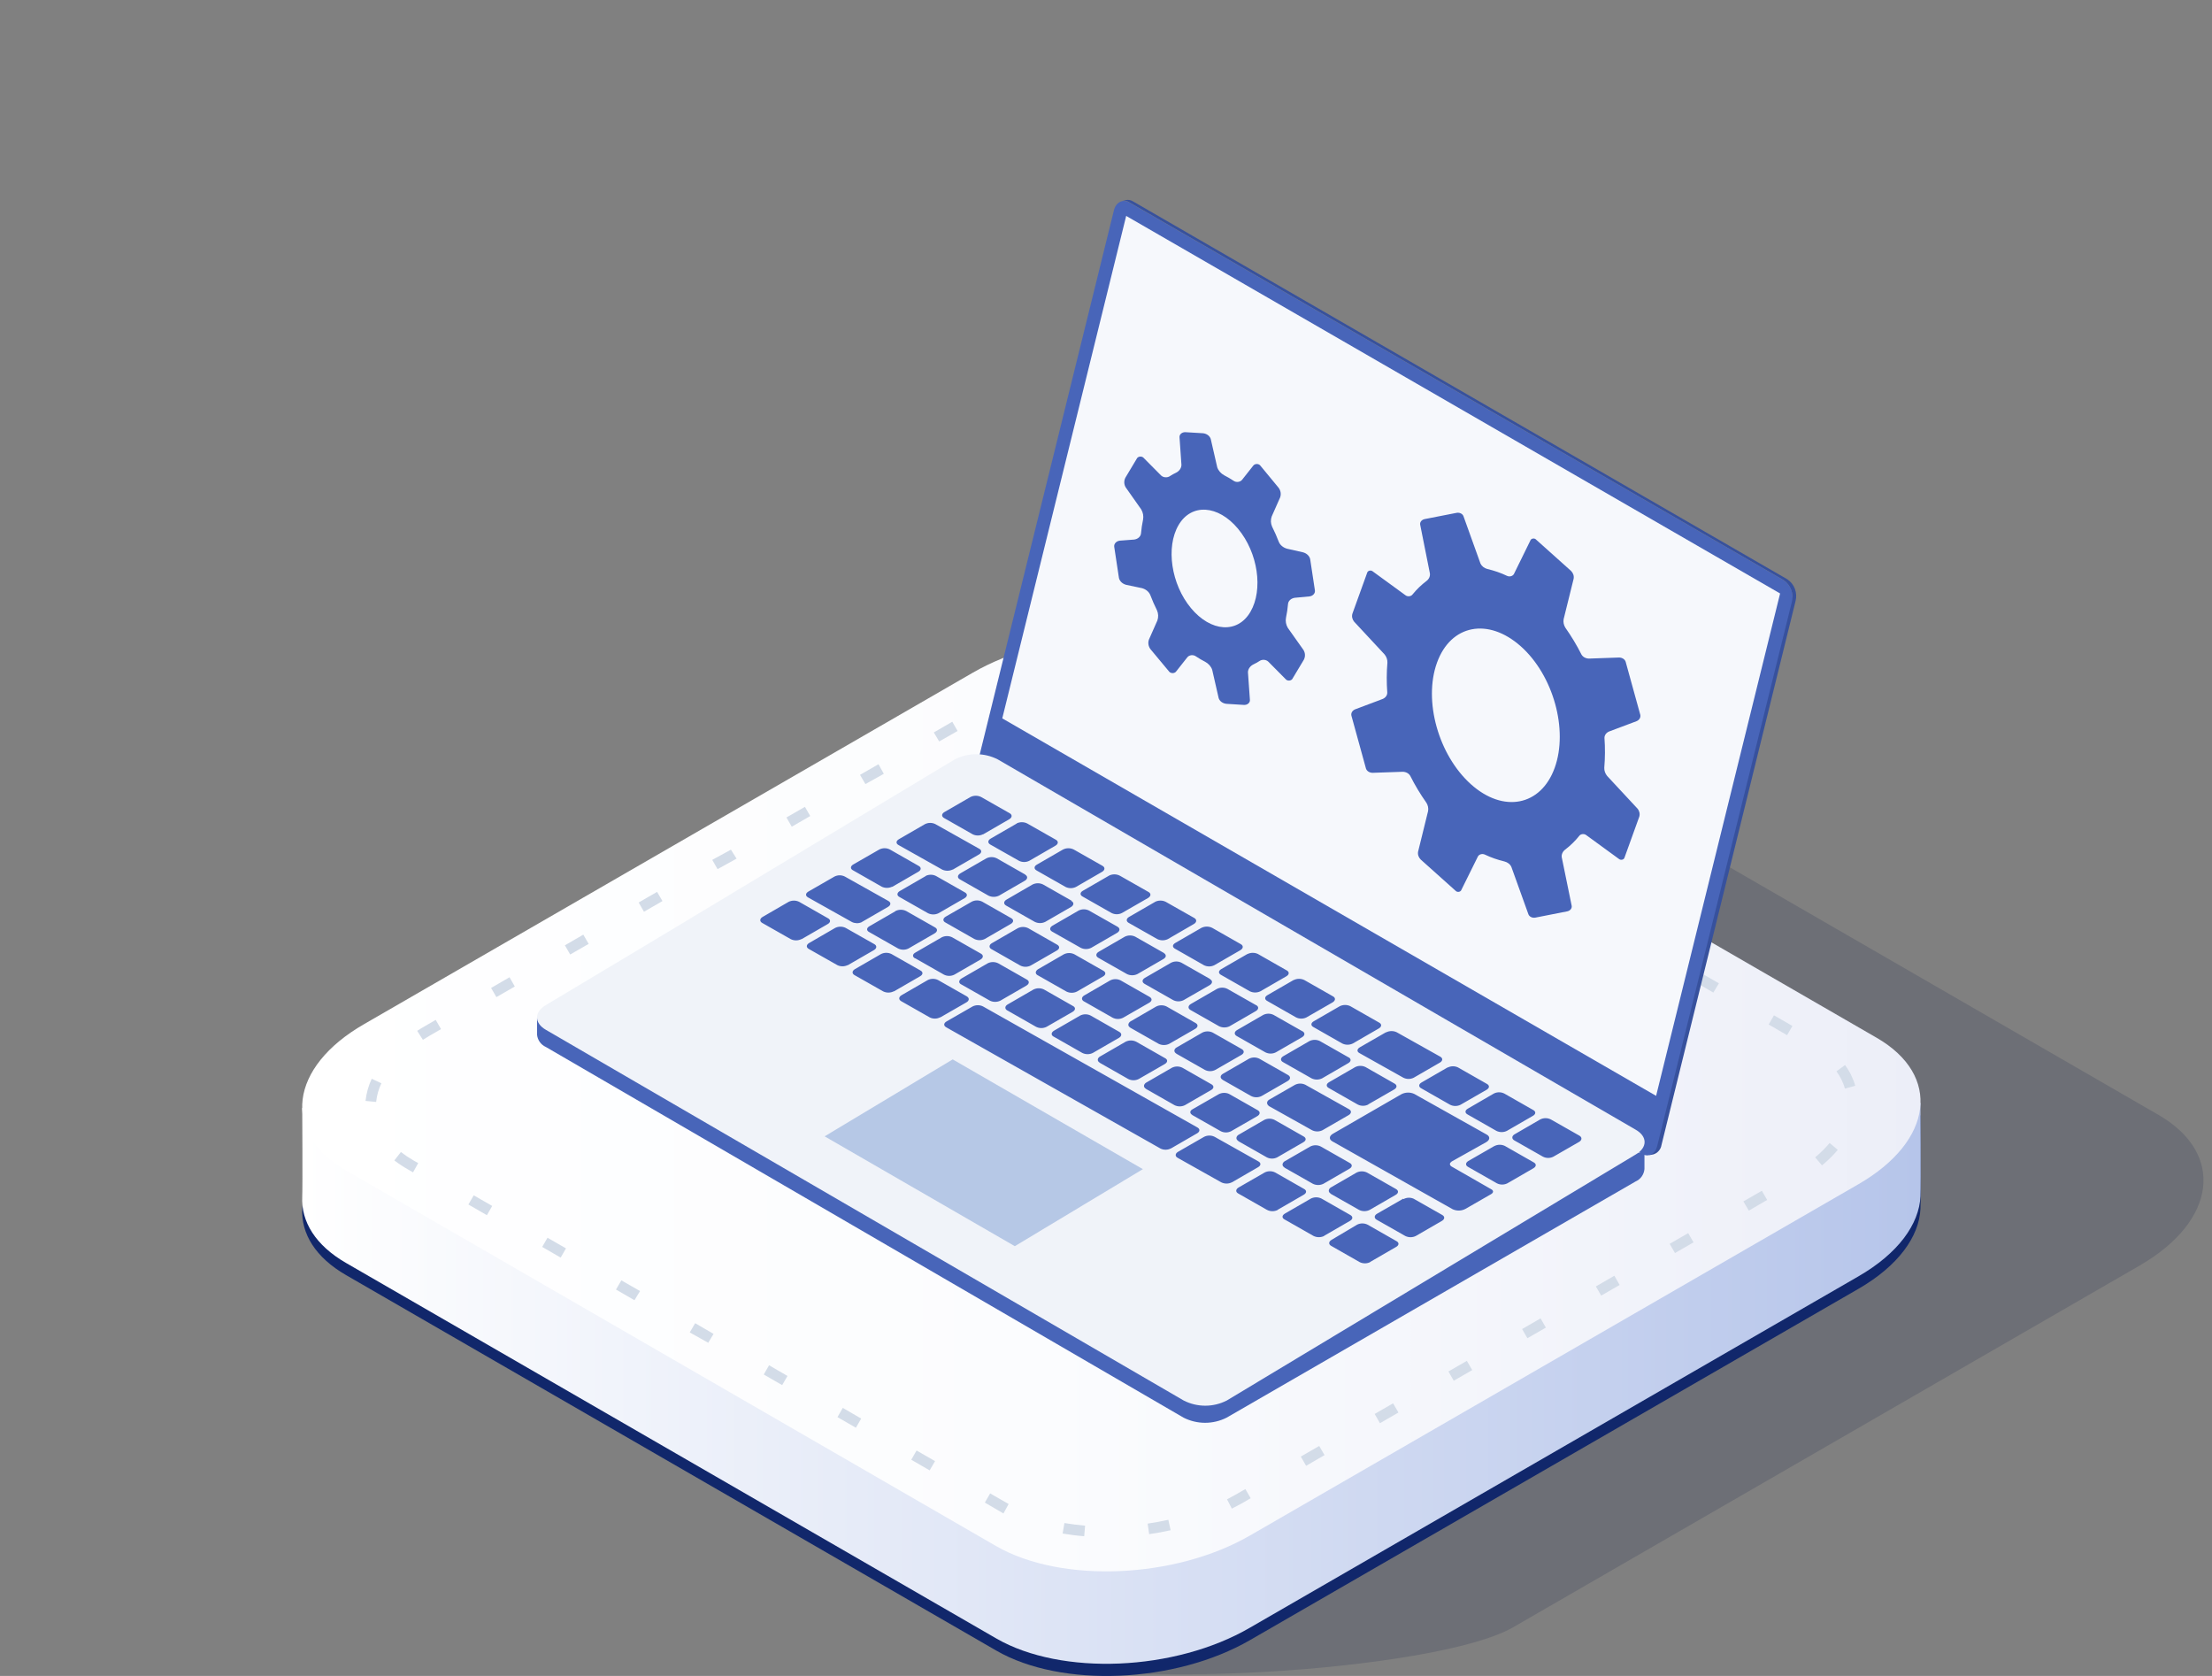
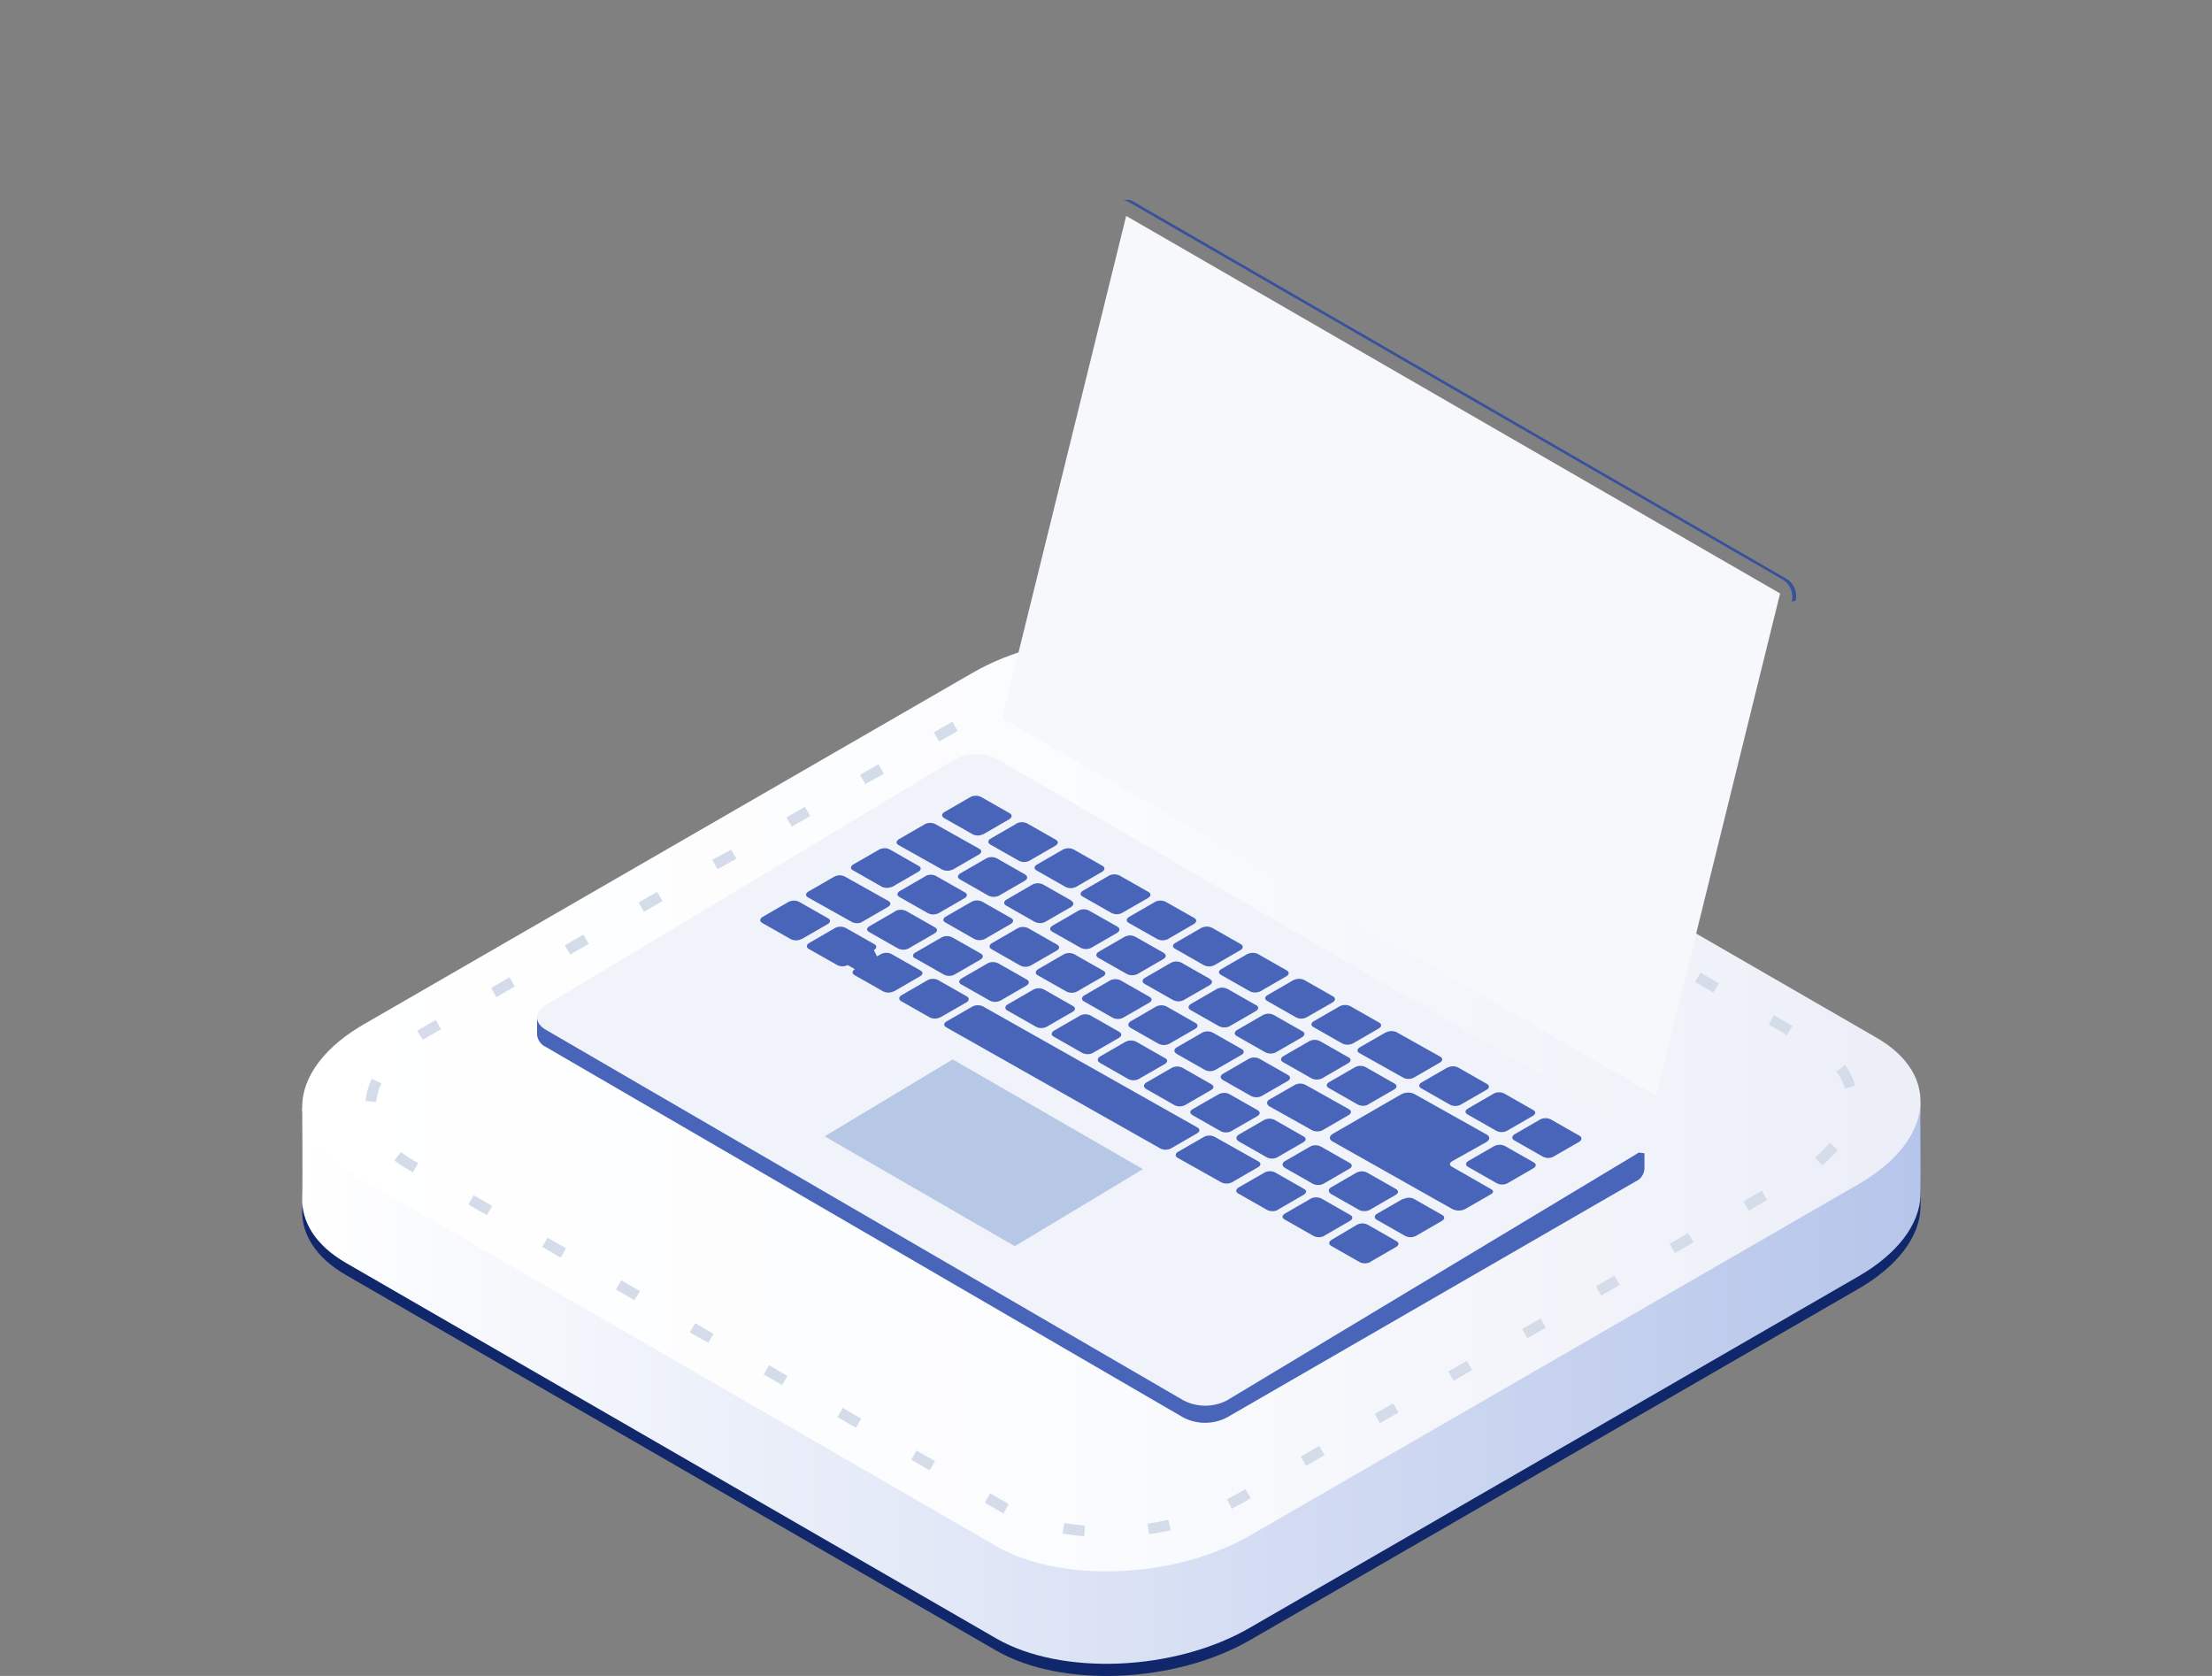
<svg xmlns="http://www.w3.org/2000/svg" width="198" height="150" viewBox="0 0 198 150" fill="none">
  <rect x="0" y="0" width="198" height="150" fill="#808080" stroke="none" />
-   <path d="M91.623 148.038L52.118 112.009C46.124 108.546 46.877 102.503 53.797 98.509L109.869 66.134C116.794 62.141 127.263 61.708 133.256 65.165L193.192 99.775C199.186 103.231 198.433 109.274 191.513 113.274L135.442 145.643C128.522 149.643 97.616 151.495 91.623 148.038Z" fill="#000F3D" fill-opacity="0.15" />
  <path d="M89.186 147.735L30.979 114.125C28.238 112.545 26.948 110.422 27.053 108.181C27.096 107.249 28.009 100.959 28.009 100.959C28.009 100.959 30.374 102.305 32.608 101.015L87.062 69.578C93.784 65.695 103.951 65.257 109.771 68.633L167.979 102.243C169.349 103.033 171.904 99.805 171.904 99.805C171.904 99.805 171.954 107.07 171.904 108.181C171.787 110.687 169.911 113.298 166.349 115.354L111.895 146.79C105.173 150.673 95.007 151.093 89.186 147.735Z" fill="#11276B" />
  <path d="M89.186 146.649L30.979 113.039C28.238 111.459 26.948 109.336 27.053 107.101C27.096 106.169 27.053 99.157 27.053 99.157C27.053 99.157 30.38 101.219 32.608 99.929L87.062 68.492C93.784 64.609 103.951 64.171 109.771 67.547L167.979 101.157C169.349 101.947 171.904 98.688 171.904 98.688C171.904 98.688 171.954 105.953 171.904 107.07C171.787 109.57 169.911 112.181 166.349 114.237L111.895 145.674C105.173 149.587 95.007 150.007 89.186 146.649Z" fill="url(#paint0_linear_8404_1128)" />
  <path d="M89.186 138.39L30.979 104.762C25.158 101.404 25.887 95.503 32.609 91.651L87.063 60.215C93.785 56.332 103.951 55.894 109.772 59.27L167.979 92.88C173.8 96.238 173.072 102.108 166.35 105.99L111.895 137.427C105.173 141.31 95.007 141.729 89.186 138.39Z" fill="url(#paint1_linear_8404_1128)" />
  <path d="M97.049 137.495C96.389 137.446 95.741 137.359 95.117 137.254L95.278 136.316C95.895 136.415 96.512 136.495 97.129 136.551L97.049 137.495ZM102.864 137.31L102.728 136.365C103.345 136.273 103.963 136.162 104.58 136.026L104.783 136.958C104.154 137.1 103.512 137.217 102.864 137.31ZM89.821 135.458L88.155 134.483L88.63 133.662L90.284 134.612L89.821 135.458ZM110.271 135.038L109.833 134.193L110.604 133.773L111.475 133.273L111.95 134.094L111.086 134.594C110.82 134.73 110.542 134.878 110.271 135.02V135.038ZM83.216 131.6L81.569 130.65L82.044 129.822L83.698 130.773L83.216 131.6ZM116.913 131.193L116.437 130.366L118.085 129.415L118.561 130.236L116.913 131.193ZM76.612 127.785L74.964 126.835L75.439 126.008L77.087 126.965L76.612 127.785ZM123.523 127.378L123.048 126.551L124.696 125.6L125.178 126.421L123.523 127.378ZM70.013 123.971L68.365 123.02L68.841 122.193L70.489 123.15L70.013 123.971ZM130.128 123.576L129.653 122.749L131.301 121.798L131.782 122.625L130.128 123.576ZM63.396 120.181L61.742 119.255L62.224 118.428L63.872 119.385L63.396 120.181ZM136.72 119.773L136.245 118.953L137.899 117.996L138.375 118.823L136.72 119.773ZM56.792 116.372L55.138 115.416L55.619 114.595L57.292 115.551L56.792 116.372ZM143.325 115.959L142.85 115.138L144.504 114.181L144.979 115.008L143.325 115.959ZM50.187 112.558L48.533 111.601L49.008 110.78L50.662 111.731L50.187 112.558ZM149.93 112.15L149.454 111.323L151.115 110.366L151.59 111.194L149.93 112.15ZM43.583 108.762L41.928 107.805L42.404 106.984L44.058 107.934L43.583 108.762ZM156.54 108.354L156.053 107.527L157.707 106.577L158.182 107.397L156.54 108.354ZM36.972 104.928L36.533 104.675C36.104 104.432 35.692 104.16 35.299 103.861L35.885 103.108C36.237 103.378 36.606 103.626 36.99 103.848L37.435 104.101L36.972 104.928ZM163.096 104.311L162.478 103.583C162.948 103.194 163.382 102.765 163.775 102.299L164.503 102.916C164.077 103.419 163.606 103.882 163.096 104.299V104.311ZM33.669 98.626L32.719 98.534C32.793 97.847 32.981 97.177 33.274 96.552L34.138 96.954C33.889 97.481 33.73 98.046 33.669 98.626ZM165.145 97.435C164.986 96.877 164.729 96.353 164.386 95.886L165.151 95.324C165.566 95.88 165.876 96.508 166.065 97.176L165.145 97.435ZM37.854 93.065L37.342 92.262C37.558 92.12 37.786 91.985 38.021 91.849L39.002 91.281L39.478 92.108L38.502 92.67C38.28 92.799 38.064 92.929 37.854 93.065ZM159.966 92.651L158.318 91.695L158.793 90.874L160.442 91.824L159.966 92.651ZM44.434 89.244L43.959 88.423L45.607 87.466L46.082 88.293L44.434 89.244ZM153.362 88.837L151.732 87.886L152.213 87.059L153.862 88.009L153.362 88.837ZM51.039 85.429L50.564 84.608L52.212 83.652L52.693 84.479L51.039 85.429ZM146.757 85.022L145.103 84.071L145.578 83.244L147.232 84.195L146.757 85.022ZM57.644 81.602L57.168 80.775L58.816 79.825L59.298 80.646L57.644 81.602ZM140.152 81.189L138.498 80.238L138.973 79.411L140.621 80.368L140.152 81.189ZM64.23 77.788L63.754 76.961L65.427 76.047L65.933 76.849L64.23 77.788ZM133.529 77.374L131.875 76.424L132.35 75.596L134.004 76.553L133.529 77.374ZM70.871 73.992L70.396 73.164L72.05 72.214L72.526 73.035L70.871 73.992ZM126.955 73.584L125.307 72.627L125.783 71.8L127.437 72.757L126.955 73.584ZM77.464 70.177L76.982 69.35L78.636 68.399L79.112 69.257L77.464 70.177ZM120.332 69.769L118.684 68.813L119.159 67.992L120.807 68.942L120.332 69.769ZM84.068 66.362L83.587 65.554L85.241 64.597L85.716 65.424L84.068 66.362ZM113.728 65.955L112.079 64.998L112.555 64.177L114.203 65.128L113.728 65.955ZM90.698 62.751L90.34 61.85C90.926 61.609 91.543 61.393 92.191 61.196L92.475 62.103C91.858 62.313 91.241 62.523 90.698 62.751ZM107.123 62.282C106.551 62.052 105.966 61.858 105.37 61.702L105.617 60.782C106.246 60.951 106.864 61.157 107.469 61.4L107.123 62.282ZM97.963 61.091L97.889 60.14C98.543 60.091 99.197 60.066 99.833 60.06V61.017C99.222 61.017 98.592 61.041 97.963 61.091Z" fill="#D3DCE8" />
-   <path d="M159.93 52.972L160.724 53.795L148.722 102.483C148.692 102.678 148.607 102.859 148.478 103.008C148.349 103.156 148.181 103.265 147.993 103.321L147.65 103.387L159.93 52.972Z" fill="#37519D" />
  <path d="M100.797 17.903C101.008 17.864 101.226 17.906 101.409 18.02L160.001 51.856C160.302 52.064 160.533 52.359 160.663 52.701C160.793 53.043 160.816 53.417 160.729 53.773L160.387 53.838C160.473 53.483 160.449 53.109 160.319 52.767C160.189 52.425 159.959 52.13 159.658 51.922L101.052 18.086C100.869 17.973 100.65 17.934 100.439 17.976L100.797 17.903Z" fill="#37519D" />
-   <path d="M87.696 67.525L99.706 18.836C99.881 18.108 100.493 17.787 101.062 18.108L159.668 51.936C159.97 52.144 160.201 52.439 160.331 52.781C160.461 53.124 160.484 53.497 160.397 53.853L148.343 102.556C148.168 103.284 147.556 103.605 146.988 103.284L88.41 69.427C88.115 69.217 87.889 68.924 87.762 68.585C87.635 68.246 87.612 67.877 87.696 67.525Z" fill="#4865B9" />
  <path d="M89.715 64.296L100.806 19.325L159.34 53.117L148.241 98.081L89.715 64.296Z" fill="#F6F8FC" />
  <path d="M147.198 103.219V104.626C147.179 104.868 147.094 105.101 146.953 105.298C146.812 105.496 146.619 105.652 146.396 105.748L109.798 126.882C109.201 127.185 108.54 127.343 107.87 127.343C107.2 127.343 106.54 127.185 105.943 126.882L48.867 93.709C48.647 93.612 48.458 93.458 48.318 93.263C48.178 93.069 48.094 92.84 48.072 92.601V91.105L147.198 103.219Z" fill="#4865B9" />
  <path d="M48.876 89.948C47.812 90.56 47.797 91.566 48.876 92.178L105.959 125.351C106.555 125.654 107.214 125.812 107.883 125.812C108.552 125.812 109.211 125.654 109.807 125.351L146.405 103.335C147.476 102.716 147.484 101.717 146.405 101.105L89.314 67.969C88.718 67.663 88.057 67.504 87.387 67.504C86.717 67.504 86.056 67.663 85.459 67.969L58.371 84.263L48.876 89.948Z" fill="#F0F3F9" />
  <path d="M85.278 94.817L102.301 104.641L90.838 111.535L73.814 101.704L85.278 94.817Z" fill="#B6C8E6" />
-   <path d="M138.813 100.188L141.378 101.645C141.626 101.791 141.611 102.024 141.378 102.184L139.046 103.525C138.902 103.599 138.742 103.637 138.58 103.637C138.418 103.637 138.258 103.599 138.113 103.525L135.548 102.068C135.308 101.929 135.315 101.689 135.548 101.536L137.873 100.188C138.019 100.116 138.18 100.078 138.343 100.078C138.506 100.078 138.667 100.116 138.813 100.188ZM133.712 97.877L131.387 99.226C131.117 99.379 131.103 99.619 131.387 99.758L133.945 101.215C134.091 101.287 134.252 101.324 134.415 101.324C134.578 101.324 134.739 101.287 134.885 101.215L137.217 99.867C137.487 99.714 137.501 99.473 137.217 99.335L134.659 97.877C134.522 97.807 134.371 97.768 134.218 97.763C134.064 97.758 133.911 97.787 133.77 97.848L133.712 97.877ZM129.572 95.538L127.24 96.886C126.978 97.039 126.956 97.28 127.24 97.418L129.798 98.876C129.944 98.949 130.105 98.988 130.268 98.988C130.432 98.988 130.593 98.949 130.738 98.876L133.07 97.535C133.34 97.375 133.355 97.141 133.07 96.996L130.512 95.538C130.37 95.469 130.215 95.433 130.057 95.433C129.899 95.433 129.743 95.469 129.601 95.538H129.572ZM133.763 102.571L131.431 103.912C131.168 104.072 131.154 104.312 131.431 104.451L133.989 105.908C134.134 105.982 134.295 106.02 134.459 106.02C134.622 106.02 134.783 105.982 134.929 105.908L137.261 104.56C137.523 104.407 137.552 104.167 137.261 104.021L134.703 102.563C134.557 102.493 134.397 102.457 134.235 102.458C134.074 102.46 133.914 102.498 133.77 102.571H133.763ZM129.907 103.977L133.041 102.221C133.376 102.024 133.398 101.725 133.085 101.55L126.592 97.907C126.408 97.823 126.207 97.783 126.004 97.789C125.802 97.795 125.604 97.848 125.426 97.943L119.304 101.477C118.969 101.674 118.947 101.973 119.253 102.148L130.024 108.226C130.208 108.312 130.409 108.353 130.612 108.347C130.814 108.341 131.012 108.287 131.19 108.189L133.471 106.878C133.697 106.746 133.712 106.55 133.471 106.433L129.9 104.385C129.733 104.247 129.747 104.086 129.937 103.977H129.907ZM125.601 107.286L123.269 108.627C122.999 108.78 122.984 109.027 123.225 109.166L125.79 110.623C125.936 110.695 126.097 110.732 126.26 110.732C126.423 110.732 126.584 110.695 126.73 110.623L129.062 109.275C129.332 109.122 129.346 108.882 129.099 108.743L126.533 107.286C126.39 107.222 126.234 107.193 126.077 107.199C125.921 107.205 125.768 107.247 125.63 107.322L125.601 107.286ZM122.642 112.948L124.974 111.6C125.244 111.447 125.258 111.206 124.974 111.068L122.416 109.61C122.27 109.537 122.109 109.498 121.946 109.498C121.783 109.498 121.622 109.537 121.476 109.61L119.195 110.966C118.918 111.126 118.911 111.367 119.151 111.505L121.709 112.963C121.859 113.037 122.025 113.074 122.192 113.071C122.359 113.069 122.523 113.026 122.671 112.948H122.642ZM119.093 106.834L121.658 108.291C121.804 108.363 121.965 108.4 122.128 108.4C122.291 108.4 122.452 108.363 122.598 108.291L124.93 106.943C125.2 106.79 125.214 106.55 124.93 106.404L122.365 104.946C122.22 104.874 122.06 104.837 121.898 104.837C121.737 104.837 121.577 104.874 121.432 104.946L119.1 106.295C118.896 106.448 118.874 106.695 119.122 106.834H119.093ZM118.51 110.616L120.842 109.268C121.111 109.115 121.126 108.874 120.842 108.729L118.284 107.271C118.138 107.199 117.977 107.162 117.814 107.162C117.651 107.162 117.49 107.199 117.344 107.271L115.012 108.619C114.742 108.78 114.72 109.02 115.012 109.159L117.57 110.616C117.72 110.691 117.886 110.73 118.054 110.73C118.223 110.73 118.388 110.691 118.539 110.616H118.51ZM114.953 104.494L117.519 105.952C117.665 106.023 117.826 106.061 117.989 106.061C118.152 106.061 118.312 106.023 118.459 105.952L120.791 104.604C121.06 104.451 121.075 104.21 120.791 104.072L118.226 102.614C118.08 102.541 117.919 102.502 117.756 102.502C117.592 102.502 117.431 102.541 117.285 102.614L114.961 103.955C114.757 104.116 114.735 104.356 114.983 104.494H114.953ZM114.37 108.277L116.702 106.929C116.972 106.776 116.987 106.535 116.702 106.397L114.145 104.939C113.999 104.865 113.838 104.827 113.675 104.827C113.511 104.827 113.35 104.865 113.204 104.939L110.872 106.28C110.603 106.44 110.581 106.681 110.836 106.819L113.394 108.277C113.548 108.36 113.721 108.404 113.897 108.404C114.072 108.404 114.245 108.36 114.4 108.277H114.37ZM124.048 92.397L121.716 93.738C121.454 93.898 121.432 94.132 121.716 94.27L125.615 96.456C125.76 96.528 125.92 96.566 126.082 96.566C126.243 96.566 126.403 96.528 126.548 96.456L128.88 95.108C129.15 94.955 129.171 94.715 128.924 94.576L125.025 92.39C124.877 92.318 124.715 92.282 124.55 92.283C124.386 92.284 124.224 92.323 124.077 92.397H124.048ZM122.467 98.847L124.799 97.506C125.061 97.353 125.083 97.112 124.799 96.966L122.241 95.509C122.095 95.435 121.934 95.397 121.771 95.397C121.608 95.397 121.447 95.435 121.301 95.509L118.969 96.857C118.699 97.01 118.677 97.251 118.969 97.396L121.527 98.854C121.677 98.932 121.843 98.972 122.012 98.971C122.181 98.969 122.347 98.927 122.496 98.847H122.467ZM113.54 98.971L117.446 101.157C117.591 101.229 117.75 101.266 117.912 101.266C118.074 101.266 118.234 101.229 118.379 101.157L120.711 99.809C120.98 99.656 120.995 99.415 120.754 99.277L116.848 97.09C116.705 97.019 116.546 96.981 116.385 96.981C116.225 96.981 116.066 97.019 115.923 97.09L113.591 98.431C113.365 98.577 113.365 98.832 113.569 98.971H113.54ZM110.829 102.126L113.394 103.584C113.538 103.657 113.698 103.696 113.86 103.696C114.022 103.696 114.182 103.657 114.327 103.584L116.659 102.235C116.936 102.082 116.95 101.842 116.659 101.696L114.101 100.239C113.954 100.163 113.792 100.124 113.627 100.124C113.462 100.124 113.3 100.163 113.153 100.239L110.829 101.587C110.625 101.747 110.61 101.988 110.858 102.126H110.829ZM119.924 90.058L117.592 91.406C117.329 91.559 117.307 91.8 117.592 91.938L120.15 93.396C120.296 93.467 120.457 93.504 120.619 93.504C120.782 93.504 120.943 93.467 121.09 93.396L123.422 92.047C123.684 91.894 123.713 91.654 123.422 91.508L120.864 90.051C120.716 89.981 120.556 89.946 120.393 89.947C120.23 89.948 120.07 89.986 119.924 90.058ZM120.711 94.635L118.145 93.177C118 93.105 117.841 93.068 117.679 93.068C117.517 93.068 117.358 93.105 117.213 93.177L114.881 94.525C114.611 94.678 114.589 94.919 114.837 95.057L117.402 96.515C117.548 96.586 117.709 96.623 117.872 96.623C118.035 96.623 118.196 96.586 118.342 96.515L120.667 95.166C120.951 95.013 120.966 94.773 120.725 94.635H120.711ZM109.422 96.638L111.987 98.096C112.133 98.17 112.294 98.208 112.457 98.208C112.621 98.208 112.782 98.17 112.928 98.096L115.26 96.755C115.529 96.595 115.544 96.362 115.296 96.216L112.731 94.758C112.586 94.685 112.426 94.646 112.264 94.646C112.102 94.646 111.942 94.685 111.798 94.758L109.466 96.106C109.211 96.252 109.189 96.493 109.437 96.638H109.422ZM106.704 99.787L109.269 101.244C109.414 101.318 109.573 101.356 109.736 101.356C109.898 101.356 110.058 101.318 110.202 101.244L112.534 99.903C112.811 99.743 112.826 99.502 112.578 99.364L110.013 97.907C109.864 97.839 109.701 97.807 109.538 97.814C109.375 97.82 109.215 97.864 109.072 97.943L106.74 99.284C106.493 99.415 106.478 99.648 106.719 99.787H106.704ZM115.784 87.719L113.452 89.067C113.183 89.22 113.175 89.46 113.452 89.599L116.01 91.056C116.156 91.13 116.317 91.168 116.48 91.168C116.644 91.168 116.805 91.13 116.95 91.056L119.282 89.715C119.545 89.555 119.574 89.314 119.319 89.176L116.761 87.719C116.611 87.645 116.447 87.606 116.28 87.606C116.113 87.606 115.948 87.645 115.799 87.719H115.784ZM116.571 92.295L114.006 90.838C113.862 90.764 113.702 90.726 113.54 90.726C113.378 90.726 113.218 90.764 113.073 90.838L110.741 92.186C110.472 92.339 110.45 92.579 110.697 92.725L113.263 94.183C113.409 94.258 113.572 94.297 113.736 94.297C113.901 94.297 114.064 94.258 114.21 94.183L116.535 92.842C116.819 92.681 116.834 92.441 116.586 92.295H116.571ZM105.283 94.299L107.848 95.757C107.993 95.832 108.154 95.871 108.318 95.871C108.482 95.871 108.643 95.832 108.788 95.757L111.12 94.416C111.39 94.263 111.404 94.022 111.12 93.876L108.555 92.419C108.41 92.347 108.25 92.31 108.089 92.31C107.927 92.31 107.767 92.347 107.622 92.419L105.29 93.767C105.072 93.913 105.057 94.161 105.297 94.299H105.283ZM102.572 97.455L105.13 98.912C105.276 98.986 105.437 99.024 105.6 99.024C105.763 99.024 105.924 98.986 106.07 98.912L108.402 97.564C108.679 97.411 108.693 97.171 108.402 97.025L105.844 95.567C105.698 95.492 105.535 95.453 105.37 95.453C105.206 95.453 105.043 95.492 104.897 95.567L102.565 96.915C102.353 97.076 102.331 97.316 102.586 97.455H102.572ZM111.652 85.387L109.32 86.735C109.051 86.888 109.036 87.128 109.32 87.267L111.878 88.724C112.025 88.794 112.186 88.83 112.348 88.83C112.511 88.83 112.671 88.794 112.818 88.724L115.15 87.376C115.413 87.223 115.434 86.975 115.15 86.837L112.592 85.379C112.447 85.312 112.289 85.278 112.129 85.279C111.969 85.281 111.811 85.317 111.667 85.387H111.652ZM112.432 89.963L109.867 88.506C109.722 88.434 109.562 88.396 109.4 88.396C109.239 88.396 109.079 88.434 108.934 88.506L106.602 89.854C106.332 90.007 106.318 90.255 106.558 90.393L109.123 91.851C109.27 91.922 109.431 91.959 109.593 91.959C109.756 91.959 109.917 91.922 110.063 91.851L112.396 90.502C112.68 90.342 112.694 90.102 112.447 89.963H112.432ZM101.151 91.967L103.716 93.425C103.862 93.496 104.023 93.533 104.186 93.533C104.349 93.533 104.51 93.496 104.656 93.425L106.988 92.084C107.258 91.924 107.265 91.683 106.988 91.544L104.43 90.087C104.284 90.013 104.123 89.975 103.96 89.975C103.797 89.975 103.636 90.013 103.49 90.087L101.165 91.435C100.976 91.581 100.918 91.821 101.165 91.967H101.151ZM98.433 95.115L100.991 96.573C101.136 96.647 101.297 96.685 101.461 96.685C101.624 96.685 101.785 96.647 101.931 96.573L104.263 95.232C104.532 95.072 104.554 94.831 104.263 94.693L101.705 93.235C101.557 93.162 101.395 93.124 101.231 93.124C101.067 93.124 100.904 93.162 100.757 93.235L98.425 94.583C98.214 94.737 98.199 94.977 98.447 95.115H98.433ZM107.535 83.047L105.203 84.395C104.933 84.549 104.919 84.789 105.203 84.927L107.761 86.385C107.906 86.459 108.067 86.497 108.231 86.497C108.394 86.497 108.555 86.459 108.701 86.385L111.025 85.044C111.295 84.884 111.317 84.643 111.069 84.505L108.511 83.047C108.36 82.971 108.193 82.931 108.023 82.931C107.853 82.931 107.686 82.971 107.535 83.047ZM108.322 87.624L105.757 86.166C105.612 86.093 105.452 86.054 105.29 86.054C105.128 86.054 104.968 86.093 104.824 86.166L102.492 87.514C102.222 87.668 102.2 87.908 102.448 88.054L105.013 89.511C105.159 89.585 105.32 89.623 105.483 89.623C105.647 89.623 105.808 89.585 105.953 89.511L108.285 88.17C108.548 88.01 108.555 87.762 108.314 87.646L108.322 87.624ZM97.033 89.628L99.591 91.085C99.738 91.161 99.9 91.2 100.065 91.2C100.23 91.2 100.392 91.161 100.539 91.085L102.871 89.745C103.14 89.591 103.155 89.351 102.871 89.205L100.313 87.748C100.167 87.674 100.006 87.636 99.843 87.636C99.679 87.636 99.518 87.674 99.373 87.748L97.048 89.096C96.8 89.242 96.778 89.489 97.026 89.628H97.033ZM94.322 92.783L96.88 94.241C97.027 94.313 97.187 94.35 97.35 94.35C97.513 94.35 97.674 94.313 97.82 94.241L100.152 92.893C100.422 92.74 100.437 92.492 100.189 92.353L97.631 90.896C97.484 90.82 97.322 90.781 97.157 90.781C96.993 90.781 96.83 90.82 96.683 90.896L94.352 92.244C94.082 92.404 94.06 92.645 94.315 92.783H94.322ZM103.403 80.715L101.071 82.063C100.801 82.216 100.786 82.457 101.027 82.595L103.599 84.053C103.745 84.123 103.904 84.159 104.066 84.159C104.227 84.159 104.387 84.123 104.532 84.053L106.857 82.705C107.127 82.552 107.148 82.304 106.908 82.165L104.335 80.708C104.188 80.638 104.027 80.603 103.865 80.604C103.702 80.605 103.541 80.643 103.395 80.715H103.403ZM104.182 85.292L101.617 83.834C101.472 83.762 101.313 83.725 101.151 83.725C100.989 83.725 100.829 83.762 100.684 83.834L98.352 85.183C98.083 85.335 98.061 85.583 98.309 85.722L100.874 87.179C101.02 87.251 101.181 87.288 101.344 87.288C101.507 87.288 101.668 87.251 101.814 87.179L104.146 85.831C104.408 85.671 104.423 85.459 104.175 85.292H104.182ZM92.894 87.289L95.459 88.746C95.606 88.818 95.766 88.855 95.929 88.855C96.092 88.855 96.253 88.818 96.399 88.746L98.731 87.398C99.001 87.245 99.016 87.004 98.731 86.866L96.166 85.408C96.021 85.337 95.862 85.299 95.7 85.299C95.538 85.299 95.378 85.337 95.233 85.408L92.901 86.757C92.668 86.917 92.639 87.15 92.887 87.289H92.894ZM90.183 90.444L92.741 91.902C92.887 91.975 93.048 92.014 93.211 92.014C93.374 92.014 93.535 91.975 93.681 91.902L96.013 90.561C96.283 90.4 96.305 90.16 96.013 90.021L93.455 88.564C93.308 88.49 93.146 88.452 92.981 88.452C92.817 88.452 92.655 88.49 92.508 88.564L90.176 89.912C89.935 90.065 89.921 90.306 90.176 90.444H90.183ZM110.282 105.814L112.614 104.465C112.884 104.312 112.898 104.072 112.614 103.933L108.723 101.747C108.577 101.673 108.416 101.635 108.253 101.635C108.089 101.635 107.928 101.673 107.782 101.747L105.45 103.088C105.188 103.241 105.159 103.489 105.414 103.627L109.306 105.814C109.455 105.891 109.622 105.931 109.79 105.931C109.959 105.931 110.125 105.891 110.275 105.814H110.282ZM104.824 102.782L107.156 101.434C107.418 101.281 107.44 101.04 107.156 100.894L87.997 90.08C87.851 90.006 87.69 89.968 87.527 89.968C87.364 89.968 87.203 90.006 87.057 90.08L84.725 91.421C84.455 91.581 84.44 91.814 84.725 91.96L103.891 102.804C104.036 102.872 104.196 102.905 104.356 102.901C104.517 102.897 104.674 102.857 104.816 102.782H104.824ZM99.263 78.376L96.931 79.724C96.662 79.877 96.647 80.118 96.931 80.256L99.496 81.714C99.641 81.787 99.801 81.826 99.963 81.826C100.125 81.826 100.285 81.787 100.429 81.714L102.761 80.373C103.031 80.212 103.053 79.972 102.805 79.833L100.24 78.376C100.088 78.297 99.919 78.256 99.748 78.256C99.577 78.256 99.408 78.297 99.256 78.376H99.263ZM100.05 82.953L97.478 81.495C97.334 81.423 97.176 81.386 97.015 81.386C96.855 81.386 96.696 81.423 96.552 81.495L94.22 82.843C93.951 82.996 93.929 83.237 94.169 83.375L96.742 84.833C96.887 84.904 97.046 84.941 97.208 84.941C97.37 84.941 97.529 84.904 97.675 84.833L100.007 83.484C100.247 83.331 100.284 83.091 100.043 82.953H100.05ZM88.762 84.957L91.32 86.414C91.466 86.49 91.629 86.529 91.794 86.529C91.958 86.529 92.121 86.49 92.267 86.414L94.599 85.073C94.869 84.92 94.883 84.68 94.599 84.534L92.041 83.076C91.896 83.003 91.735 82.964 91.571 82.964C91.408 82.964 91.247 83.003 91.101 83.076L88.769 84.425C88.529 84.57 88.5 84.818 88.755 84.957H88.762ZM86.044 88.105L88.609 89.562C88.754 89.632 88.914 89.668 89.075 89.668C89.237 89.668 89.396 89.632 89.542 89.562L91.874 88.214C92.143 88.054 92.165 87.813 91.918 87.675L89.352 86.217C89.206 86.144 89.045 86.106 88.882 86.106C88.719 86.106 88.558 86.144 88.412 86.217L86.08 87.566C85.803 87.733 85.789 87.974 86.036 88.105H86.044ZM95.146 76.037L92.814 77.385C92.544 77.538 92.53 77.778 92.814 77.924L95.379 79.382C95.524 79.454 95.684 79.491 95.846 79.491C96.007 79.491 96.167 79.454 96.312 79.382L98.644 78.033C98.914 77.88 98.935 77.633 98.688 77.494L96.122 76.037C95.971 75.959 95.804 75.919 95.634 75.919C95.464 75.919 95.297 75.959 95.146 76.037ZM95.933 80.621L93.368 79.163C93.222 79.091 93.061 79.053 92.898 79.053C92.735 79.053 92.574 79.091 92.428 79.163L90.103 80.511C89.833 80.664 89.811 80.912 90.059 81.05L92.624 82.508C92.771 82.579 92.932 82.617 93.094 82.617C93.257 82.617 93.418 82.579 93.564 82.508L95.897 81.16C96.137 80.999 96.152 80.759 95.875 80.621H95.933ZM90.482 82.69C90.744 82.537 90.766 82.297 90.482 82.158L87.924 80.701C87.778 80.627 87.617 80.589 87.454 80.589C87.29 80.589 87.13 80.627 86.984 80.701L84.652 82.041C84.389 82.195 84.36 82.442 84.652 82.581L87.21 84.038C87.357 84.11 87.519 84.147 87.683 84.147C87.847 84.147 88.01 84.11 88.157 84.038L90.482 82.69ZM81.933 85.773L84.492 87.23C84.637 87.304 84.798 87.342 84.962 87.342C85.125 87.342 85.286 87.304 85.432 87.23L87.756 85.889C88.033 85.729 88.048 85.489 87.8 85.35L85.235 83.893C85.089 83.819 84.928 83.781 84.765 83.781C84.602 83.781 84.44 83.819 84.295 83.893L81.963 85.241C81.664 85.394 81.649 85.634 81.904 85.773H81.933ZM84.171 91.056L86.503 89.715C86.772 89.562 86.787 89.322 86.539 89.176L83.974 87.719C83.83 87.645 83.67 87.607 83.508 87.607C83.346 87.607 83.186 87.645 83.041 87.719L80.709 89.067C80.44 89.22 80.418 89.46 80.665 89.606L83.231 91.064C83.373 91.133 83.529 91.168 83.687 91.167C83.845 91.166 84.001 91.128 84.142 91.056H84.171ZM91.014 73.705L88.682 75.053C88.412 75.206 88.398 75.446 88.638 75.585L91.211 77.042C91.354 77.114 91.513 77.151 91.673 77.151C91.834 77.151 91.992 77.114 92.136 77.042L94.468 75.694C94.738 75.541 94.76 75.301 94.519 75.162L91.954 73.705C91.804 73.628 91.638 73.589 91.469 73.589C91.301 73.589 91.135 73.628 90.985 73.705H91.014ZM91.786 78.281L89.228 76.824C89.083 76.75 88.922 76.712 88.758 76.712C88.595 76.712 88.434 76.75 88.288 76.824L85.964 78.165C85.694 78.325 85.672 78.565 85.92 78.704L88.478 80.161C88.625 80.233 88.787 80.27 88.951 80.27C89.116 80.27 89.278 80.233 89.425 80.161L91.757 78.813C91.998 78.66 92.012 78.42 91.757 78.281H91.786ZM82.881 78.398L80.549 79.746C80.279 79.899 80.257 80.147 80.505 80.278L83.07 81.736C83.217 81.807 83.377 81.844 83.54 81.844C83.703 81.844 83.864 81.807 84.01 81.736L86.343 80.387C86.605 80.234 86.627 79.994 86.343 79.855L83.777 78.398C83.633 78.327 83.475 78.29 83.315 78.29C83.154 78.29 82.996 78.327 82.852 78.398H82.881ZM80.155 81.553L77.823 82.901C77.554 83.055 77.539 83.295 77.823 83.433L80.389 84.891C80.534 84.963 80.693 85 80.855 85C81.017 85 81.177 84.963 81.321 84.891L83.653 83.543C83.93 83.382 83.945 83.142 83.697 83.004L81.132 81.546C80.977 81.465 80.803 81.423 80.628 81.424C80.453 81.426 80.281 81.47 80.126 81.553H80.155ZM80.031 88.724L82.364 87.376C82.633 87.223 82.648 86.983 82.364 86.844L79.798 85.387C79.653 85.315 79.494 85.277 79.332 85.277C79.17 85.277 79.01 85.315 78.865 85.387L76.533 86.735C76.264 86.888 76.242 87.135 76.49 87.274L79.055 88.731C79.203 88.803 79.365 88.84 79.529 88.838C79.694 88.837 79.856 88.798 80.002 88.724H80.031ZM75.892 86.385L78.224 85.037C78.494 84.884 78.508 84.643 78.268 84.505L75.695 83.047C75.55 82.976 75.391 82.939 75.229 82.939C75.067 82.939 74.908 82.976 74.763 83.047L72.438 84.395C72.168 84.549 72.146 84.789 72.387 84.927L74.959 86.385C75.101 86.452 75.255 86.486 75.411 86.486C75.567 86.486 75.722 86.452 75.863 86.385H75.892ZM88.004 74.674L90.336 73.326C90.606 73.173 90.628 72.925 90.38 72.786L87.815 71.329C87.668 71.257 87.507 71.22 87.345 71.22C87.182 71.22 87.021 71.257 86.874 71.329L84.543 72.677C84.273 72.83 84.258 73.071 84.506 73.216L87.071 74.674C87.212 74.743 87.367 74.778 87.523 74.778C87.68 74.778 87.834 74.743 87.975 74.674H88.004ZM85.293 77.829L87.625 76.481C87.895 76.328 87.902 76.08 87.625 75.949L83.734 73.763C83.588 73.689 83.427 73.651 83.263 73.651C83.1 73.651 82.939 73.689 82.793 73.763L80.461 75.111C80.192 75.271 80.17 75.505 80.461 75.65L84.353 77.837C84.496 77.901 84.652 77.934 84.809 77.933C84.966 77.932 85.122 77.897 85.264 77.829H85.293ZM79.879 79.367L82.21 78.019C82.473 77.866 82.487 77.625 82.21 77.487L79.653 76.029C79.507 75.956 79.346 75.917 79.183 75.917C79.019 75.917 78.858 75.956 78.712 76.029L76.38 77.37C76.111 77.523 76.089 77.771 76.38 77.909L78.938 79.367C79.08 79.432 79.234 79.466 79.39 79.466C79.546 79.466 79.7 79.432 79.842 79.367H79.879ZM77.146 82.522L79.478 81.174C79.755 81.014 79.769 80.781 79.529 80.642L75.63 78.456C75.485 78.381 75.323 78.341 75.16 78.341C74.996 78.341 74.835 78.381 74.69 78.456L72.358 79.797C72.088 79.957 72.073 80.191 72.358 80.336L76.257 82.522C76.39 82.588 76.536 82.623 76.684 82.627C76.832 82.631 76.98 82.603 77.117 82.544L77.146 82.522ZM71.76 84.053L74.092 82.705C74.362 82.552 74.376 82.311 74.092 82.173L71.534 80.715C71.388 80.643 71.227 80.606 71.064 80.606C70.901 80.606 70.74 80.643 70.594 80.715L68.269 82.063C68 82.216 67.978 82.464 68.226 82.603L70.791 84.06C70.938 84.131 71.099 84.166 71.262 84.165C71.425 84.164 71.585 84.126 71.731 84.053H71.76Z" fill="#4865B9" />
-   <path d="M121.054 54.93L122.375 51.271C122.385 51.225 122.409 51.183 122.446 51.149C122.482 51.114 122.53 51.089 122.582 51.076C122.635 51.063 122.691 51.062 122.744 51.074C122.797 51.086 122.845 51.111 122.882 51.144L125.803 53.273C125.848 53.309 125.902 53.336 125.961 53.351C126.02 53.367 126.083 53.372 126.144 53.365C126.206 53.358 126.264 53.339 126.316 53.311C126.368 53.282 126.411 53.244 126.443 53.2C126.801 52.756 127.221 52.351 127.695 51.993C127.804 51.908 127.887 51.803 127.939 51.687C127.99 51.57 128.009 51.445 127.993 51.322L127.123 46.962C127.103 46.851 127.132 46.739 127.206 46.646C127.28 46.553 127.392 46.486 127.521 46.459L130.379 45.901C130.509 45.876 130.645 45.893 130.76 45.949C130.875 46.005 130.96 46.095 130.999 46.202L132.519 50.436C132.572 50.552 132.655 50.656 132.762 50.741C132.87 50.826 132.999 50.89 133.14 50.927C133.755 51.07 134.346 51.277 134.901 51.542C134.954 51.566 135.013 51.581 135.073 51.586C135.133 51.591 135.194 51.585 135.252 51.57C135.31 51.554 135.363 51.528 135.408 51.494C135.453 51.46 135.49 51.419 135.515 51.373L136.983 48.382C136.996 48.336 137.025 48.295 137.066 48.263C137.107 48.23 137.158 48.209 137.213 48.2C137.268 48.192 137.325 48.197 137.377 48.215C137.429 48.233 137.473 48.263 137.505 48.302L140.621 51.092C140.719 51.188 140.791 51.302 140.832 51.424C140.873 51.546 140.882 51.674 140.859 51.799L139.963 55.419C139.919 55.68 139.973 55.945 140.117 56.178C140.661 56.95 141.142 57.752 141.558 58.577C141.618 58.686 141.714 58.778 141.834 58.843C141.954 58.908 142.094 58.943 142.237 58.944L144.913 58.85C145.051 58.847 145.186 58.884 145.296 58.954C145.406 59.024 145.484 59.123 145.517 59.236L146.826 63.978C146.851 64.091 146.832 64.207 146.772 64.31C146.712 64.413 146.613 64.496 146.491 64.547L144.032 65.47C143.905 65.525 143.799 65.608 143.726 65.71C143.653 65.813 143.616 65.931 143.619 66.051C143.683 66.939 143.677 67.83 143.602 68.717C143.592 68.98 143.683 69.238 143.862 69.453L146.573 72.369C146.66 72.472 146.72 72.591 146.748 72.715C146.776 72.84 146.772 72.969 146.736 73.092L145.415 76.751C145.405 76.796 145.38 76.837 145.343 76.871C145.307 76.905 145.26 76.93 145.207 76.942C145.155 76.955 145.1 76.955 145.047 76.943C144.994 76.931 144.947 76.907 144.91 76.874L141.989 74.745C141.944 74.709 141.89 74.683 141.831 74.667C141.773 74.651 141.71 74.647 141.649 74.654C141.588 74.661 141.53 74.68 141.479 74.708C141.427 74.737 141.384 74.775 141.353 74.82C140.994 75.27 140.571 75.683 140.093 76.048C139.985 76.132 139.902 76.236 139.85 76.352C139.798 76.467 139.778 76.591 139.792 76.714L140.684 81.068C140.704 81.178 140.674 81.29 140.601 81.382C140.527 81.475 140.415 81.54 140.287 81.567L137.427 82.129C137.297 82.153 137.162 82.134 137.047 82.078C136.933 82.022 136.847 81.931 136.809 81.824L135.287 77.593C135.236 77.477 135.154 77.371 135.046 77.286C134.938 77.201 134.808 77.138 134.667 77.102C134.053 76.956 133.462 76.749 132.907 76.484C132.854 76.46 132.795 76.445 132.735 76.44C132.674 76.435 132.613 76.441 132.556 76.457C132.498 76.472 132.445 76.498 132.399 76.532C132.354 76.566 132.318 76.607 132.292 76.653L130.814 79.638C130.8 79.683 130.77 79.725 130.729 79.757C130.688 79.79 130.637 79.812 130.581 79.82C130.526 79.829 130.468 79.824 130.416 79.806C130.364 79.789 130.318 79.759 130.286 79.72L127.17 76.93C127.073 76.833 127.003 76.72 126.962 76.598C126.922 76.476 126.913 76.349 126.936 76.224L127.829 72.599C127.877 72.339 127.823 72.072 127.674 71.84C127.13 71.069 126.648 70.267 126.234 69.441C126.173 69.333 126.077 69.241 125.957 69.176C125.837 69.111 125.698 69.076 125.555 69.075L122.878 69.168C122.741 69.17 122.606 69.134 122.495 69.064C122.385 68.995 122.306 68.897 122.27 68.785L120.967 64.052C120.94 63.939 120.959 63.822 121.02 63.719C121.082 63.616 121.182 63.533 121.306 63.484L123.761 62.56C123.889 62.507 123.996 62.424 124.07 62.321C124.144 62.219 124.181 62.1 124.177 61.98C124.111 61.089 124.115 60.195 124.189 59.304C124.199 59.041 124.109 58.782 123.93 58.565L121.215 55.648C121.129 55.545 121.071 55.427 121.043 55.303C121.015 55.18 121.019 55.052 121.054 54.93ZM131.664 70.191C134.57 72.796 137.93 72.137 139.163 68.723C140.396 65.308 139.035 60.429 136.123 57.841C133.21 55.254 129.861 55.896 128.628 59.311C127.395 62.725 128.759 67.582 131.664 70.191Z" fill="#4865B9" />
-   <path d="M100.748 42.732L101.745 41.069C101.767 41.015 101.806 40.967 101.859 40.931C101.912 40.895 101.976 40.872 102.044 40.865C102.112 40.858 102.181 40.868 102.242 40.893C102.304 40.917 102.356 40.956 102.392 41.005L103.924 42.55C103.973 42.599 104.034 42.639 104.102 42.668C104.17 42.697 104.244 42.714 104.32 42.718C104.397 42.723 104.473 42.715 104.545 42.695C104.618 42.675 104.685 42.643 104.742 42.6C104.904 42.494 105.076 42.399 105.256 42.316C105.404 42.244 105.528 42.141 105.615 42.018C105.702 41.894 105.749 41.754 105.753 41.611L105.581 39.14C105.574 39.077 105.584 39.015 105.61 38.956C105.635 38.897 105.676 38.844 105.73 38.8C105.783 38.757 105.847 38.723 105.917 38.703C105.988 38.683 106.063 38.676 106.137 38.683L107.678 38.775C107.845 38.792 108.002 38.852 108.128 38.946C108.253 39.041 108.341 39.165 108.379 39.303L108.956 41.819C109.054 42.118 109.28 42.377 109.59 42.545C109.875 42.689 110.148 42.849 110.408 43.023C110.464 43.065 110.529 43.096 110.601 43.115C110.672 43.133 110.748 43.139 110.822 43.13C110.896 43.122 110.967 43.1 111.03 43.066C111.093 43.032 111.147 42.988 111.187 42.935L112.163 41.699C112.195 41.648 112.243 41.605 112.302 41.575C112.361 41.544 112.428 41.528 112.497 41.528C112.566 41.528 112.633 41.543 112.693 41.572C112.752 41.602 112.801 41.644 112.833 41.695L114.452 43.657C114.546 43.785 114.607 43.929 114.63 44.078C114.653 44.227 114.638 44.378 114.586 44.522L113.835 46.218C113.726 46.52 113.738 46.842 113.869 47.137C114.094 47.585 114.295 48.044 114.473 48.509C114.534 48.65 114.632 48.779 114.761 48.883C114.89 48.988 115.045 49.067 115.216 49.113L116.626 49.431C116.791 49.474 116.939 49.553 117.053 49.662C117.167 49.77 117.245 49.902 117.276 50.045L117.699 52.837C117.709 52.902 117.703 52.967 117.683 53.03C117.662 53.093 117.626 53.151 117.578 53.202C117.529 53.253 117.469 53.295 117.401 53.327C117.332 53.357 117.257 53.377 117.18 53.383L115.914 53.501C115.751 53.52 115.601 53.585 115.488 53.686C115.375 53.786 115.306 53.916 115.294 54.054C115.261 54.461 115.195 54.889 115.111 55.288C115.052 55.599 115.11 55.917 115.277 56.199L116.675 58.171C116.757 58.305 116.803 58.453 116.809 58.605C116.815 58.755 116.782 58.906 116.711 59.045L115.714 60.707C115.693 60.762 115.653 60.81 115.6 60.846C115.547 60.882 115.483 60.905 115.415 60.911C115.347 60.918 115.279 60.909 115.217 60.884C115.155 60.859 115.104 60.82 115.067 60.771L113.536 59.226C113.486 59.177 113.426 59.137 113.358 59.108C113.29 59.078 113.215 59.061 113.139 59.056C113.063 59.052 112.986 59.06 112.913 59.08C112.841 59.101 112.774 59.133 112.717 59.176C112.554 59.281 112.382 59.376 112.203 59.461C112.055 59.533 111.932 59.635 111.845 59.759C111.757 59.882 111.71 60.022 111.706 60.166L111.881 62.629C111.889 62.692 111.879 62.755 111.854 62.815C111.828 62.874 111.787 62.928 111.734 62.972C111.68 63.016 111.616 63.05 111.545 63.07C111.474 63.09 111.398 63.097 111.324 63.09L109.784 62.994C109.617 62.978 109.46 62.919 109.334 62.825C109.208 62.731 109.12 62.607 109.082 62.47L108.506 59.95C108.407 59.652 108.181 59.395 107.87 59.228C107.586 59.083 107.313 58.924 107.053 58.749C106.997 58.708 106.931 58.676 106.86 58.658C106.788 58.639 106.713 58.634 106.639 58.642C106.564 58.651 106.493 58.673 106.43 58.706C106.367 58.74 106.314 58.785 106.273 58.838L105.297 60.074C105.265 60.125 105.218 60.168 105.159 60.198C105.1 60.228 105.033 60.244 104.964 60.245C104.895 60.245 104.827 60.23 104.768 60.2C104.709 60.171 104.66 60.129 104.627 60.078L102.979 58.1C102.885 57.972 102.824 57.829 102.801 57.679C102.778 57.53 102.793 57.379 102.846 57.235L103.597 55.539C103.705 55.237 103.693 54.915 103.562 54.62C103.338 54.172 103.137 53.713 102.96 53.244C102.899 53.103 102.801 52.974 102.672 52.87C102.543 52.765 102.388 52.686 102.217 52.64L100.809 52.344C100.644 52.301 100.497 52.221 100.382 52.113C100.268 52.005 100.191 51.872 100.159 51.73L99.736 48.937C99.727 48.873 99.733 48.807 99.754 48.744C99.775 48.681 99.811 48.623 99.859 48.572C99.908 48.52 99.968 48.478 100.036 48.446C100.104 48.415 100.179 48.395 100.256 48.388L101.514 48.292C101.677 48.273 101.827 48.208 101.94 48.107C102.052 48.007 102.121 47.877 102.134 47.739C102.168 47.332 102.233 46.904 102.317 46.506C102.375 46.194 102.318 45.874 102.152 45.591L100.767 43.626C100.684 43.488 100.639 43.336 100.636 43.181C100.632 43.026 100.671 42.872 100.748 42.732ZM106.604 54.425C108.389 56.571 110.781 56.734 111.932 54.754C113.083 52.773 112.606 49.472 110.82 47.326C109.035 45.18 106.636 45.036 105.491 47.001C104.345 48.967 104.826 52.285 106.604 54.425Z" fill="#4865B9" />
+   <path d="M138.813 100.188L141.378 101.645C141.626 101.791 141.611 102.024 141.378 102.184L139.046 103.525C138.902 103.599 138.742 103.637 138.58 103.637C138.418 103.637 138.258 103.599 138.113 103.525L135.548 102.068C135.308 101.929 135.315 101.689 135.548 101.536L137.873 100.188C138.019 100.116 138.18 100.078 138.343 100.078C138.506 100.078 138.667 100.116 138.813 100.188ZM133.712 97.877L131.387 99.226C131.117 99.379 131.103 99.619 131.387 99.758L133.945 101.215C134.091 101.287 134.252 101.324 134.415 101.324C134.578 101.324 134.739 101.287 134.885 101.215L137.217 99.867C137.487 99.714 137.501 99.473 137.217 99.335L134.659 97.877C134.522 97.807 134.371 97.768 134.218 97.763C134.064 97.758 133.911 97.787 133.77 97.848L133.712 97.877ZM129.572 95.538L127.24 96.886C126.978 97.039 126.956 97.28 127.24 97.418L129.798 98.876C129.944 98.949 130.105 98.988 130.268 98.988C130.432 98.988 130.593 98.949 130.738 98.876L133.07 97.535C133.34 97.375 133.355 97.141 133.07 96.996L130.512 95.538C130.37 95.469 130.215 95.433 130.057 95.433C129.899 95.433 129.743 95.469 129.601 95.538H129.572ZM133.763 102.571L131.431 103.912C131.168 104.072 131.154 104.312 131.431 104.451L133.989 105.908C134.134 105.982 134.295 106.02 134.459 106.02C134.622 106.02 134.783 105.982 134.929 105.908L137.261 104.56C137.523 104.407 137.552 104.167 137.261 104.021L134.703 102.563C134.557 102.493 134.397 102.457 134.235 102.458C134.074 102.46 133.914 102.498 133.77 102.571H133.763ZM129.907 103.977L133.041 102.221C133.376 102.024 133.398 101.725 133.085 101.55L126.592 97.907C126.408 97.823 126.207 97.783 126.004 97.789C125.802 97.795 125.604 97.848 125.426 97.943L119.304 101.477C118.969 101.674 118.947 101.973 119.253 102.148L130.024 108.226C130.208 108.312 130.409 108.353 130.612 108.347C130.814 108.341 131.012 108.287 131.19 108.189L133.471 106.878C133.697 106.746 133.712 106.55 133.471 106.433L129.9 104.385C129.733 104.247 129.747 104.086 129.937 103.977H129.907ZM125.601 107.286L123.269 108.627C122.999 108.78 122.984 109.027 123.225 109.166L125.79 110.623C125.936 110.695 126.097 110.732 126.26 110.732C126.423 110.732 126.584 110.695 126.73 110.623L129.062 109.275C129.332 109.122 129.346 108.882 129.099 108.743L126.533 107.286C126.39 107.222 126.234 107.193 126.077 107.199C125.921 107.205 125.768 107.247 125.63 107.322L125.601 107.286ZM122.642 112.948L124.974 111.6C125.244 111.447 125.258 111.206 124.974 111.068L122.416 109.61C122.27 109.537 122.109 109.498 121.946 109.498C121.783 109.498 121.622 109.537 121.476 109.61L119.195 110.966C118.918 111.126 118.911 111.367 119.151 111.505L121.709 112.963C121.859 113.037 122.025 113.074 122.192 113.071C122.359 113.069 122.523 113.026 122.671 112.948H122.642ZM119.093 106.834L121.658 108.291C121.804 108.363 121.965 108.4 122.128 108.4C122.291 108.4 122.452 108.363 122.598 108.291L124.93 106.943C125.2 106.79 125.214 106.55 124.93 106.404L122.365 104.946C122.22 104.874 122.06 104.837 121.898 104.837C121.737 104.837 121.577 104.874 121.432 104.946L119.1 106.295C118.896 106.448 118.874 106.695 119.122 106.834H119.093ZM118.51 110.616L120.842 109.268C121.111 109.115 121.126 108.874 120.842 108.729L118.284 107.271C118.138 107.199 117.977 107.162 117.814 107.162C117.651 107.162 117.49 107.199 117.344 107.271L115.012 108.619C114.742 108.78 114.72 109.02 115.012 109.159L117.57 110.616C117.72 110.691 117.886 110.73 118.054 110.73C118.223 110.73 118.388 110.691 118.539 110.616H118.51ZM114.953 104.494L117.519 105.952C117.665 106.023 117.826 106.061 117.989 106.061C118.152 106.061 118.312 106.023 118.459 105.952L120.791 104.604C121.06 104.451 121.075 104.21 120.791 104.072L118.226 102.614C118.08 102.541 117.919 102.502 117.756 102.502C117.592 102.502 117.431 102.541 117.285 102.614L114.961 103.955C114.757 104.116 114.735 104.356 114.983 104.494H114.953ZM114.37 108.277L116.702 106.929C116.972 106.776 116.987 106.535 116.702 106.397L114.145 104.939C113.999 104.865 113.838 104.827 113.675 104.827C113.511 104.827 113.35 104.865 113.204 104.939L110.872 106.28C110.603 106.44 110.581 106.681 110.836 106.819L113.394 108.277C113.548 108.36 113.721 108.404 113.897 108.404C114.072 108.404 114.245 108.36 114.4 108.277H114.37ZM124.048 92.397L121.716 93.738C121.454 93.898 121.432 94.132 121.716 94.27L125.615 96.456C125.76 96.528 125.92 96.566 126.082 96.566C126.243 96.566 126.403 96.528 126.548 96.456L128.88 95.108C129.15 94.955 129.171 94.715 128.924 94.576L125.025 92.39C124.877 92.318 124.715 92.282 124.55 92.283C124.386 92.284 124.224 92.323 124.077 92.397H124.048ZM122.467 98.847L124.799 97.506C125.061 97.353 125.083 97.112 124.799 96.966L122.241 95.509C122.095 95.435 121.934 95.397 121.771 95.397C121.608 95.397 121.447 95.435 121.301 95.509L118.969 96.857C118.699 97.01 118.677 97.251 118.969 97.396L121.527 98.854C121.677 98.932 121.843 98.972 122.012 98.971C122.181 98.969 122.347 98.927 122.496 98.847H122.467ZM113.54 98.971L117.446 101.157C117.591 101.229 117.75 101.266 117.912 101.266C118.074 101.266 118.234 101.229 118.379 101.157L120.711 99.809C120.98 99.656 120.995 99.415 120.754 99.277L116.848 97.09C116.705 97.019 116.546 96.981 116.385 96.981C116.225 96.981 116.066 97.019 115.923 97.09L113.591 98.431C113.365 98.577 113.365 98.832 113.569 98.971H113.54ZM110.829 102.126L113.394 103.584C113.538 103.657 113.698 103.696 113.86 103.696C114.022 103.696 114.182 103.657 114.327 103.584L116.659 102.235C116.936 102.082 116.95 101.842 116.659 101.696L114.101 100.239C113.954 100.163 113.792 100.124 113.627 100.124C113.462 100.124 113.3 100.163 113.153 100.239L110.829 101.587C110.625 101.747 110.61 101.988 110.858 102.126H110.829ZM119.924 90.058L117.592 91.406C117.329 91.559 117.307 91.8 117.592 91.938L120.15 93.396C120.296 93.467 120.457 93.504 120.619 93.504C120.782 93.504 120.943 93.467 121.09 93.396L123.422 92.047C123.684 91.894 123.713 91.654 123.422 91.508L120.864 90.051C120.716 89.981 120.556 89.946 120.393 89.947C120.23 89.948 120.07 89.986 119.924 90.058ZM120.711 94.635L118.145 93.177C118 93.105 117.841 93.068 117.679 93.068C117.517 93.068 117.358 93.105 117.213 93.177L114.881 94.525C114.611 94.678 114.589 94.919 114.837 95.057L117.402 96.515C117.548 96.586 117.709 96.623 117.872 96.623C118.035 96.623 118.196 96.586 118.342 96.515L120.667 95.166C120.951 95.013 120.966 94.773 120.725 94.635H120.711ZM109.422 96.638L111.987 98.096C112.133 98.17 112.294 98.208 112.457 98.208C112.621 98.208 112.782 98.17 112.928 98.096L115.26 96.755C115.529 96.595 115.544 96.362 115.296 96.216L112.731 94.758C112.586 94.685 112.426 94.646 112.264 94.646C112.102 94.646 111.942 94.685 111.798 94.758L109.466 96.106C109.211 96.252 109.189 96.493 109.437 96.638H109.422ZM106.704 99.787L109.269 101.244C109.414 101.318 109.573 101.356 109.736 101.356C109.898 101.356 110.058 101.318 110.202 101.244L112.534 99.903C112.811 99.743 112.826 99.502 112.578 99.364L110.013 97.907C109.864 97.839 109.701 97.807 109.538 97.814C109.375 97.82 109.215 97.864 109.072 97.943L106.74 99.284C106.493 99.415 106.478 99.648 106.719 99.787H106.704ZM115.784 87.719L113.452 89.067C113.183 89.22 113.175 89.46 113.452 89.599L116.01 91.056C116.156 91.13 116.317 91.168 116.48 91.168C116.644 91.168 116.805 91.13 116.95 91.056L119.282 89.715C119.545 89.555 119.574 89.314 119.319 89.176L116.761 87.719C116.611 87.645 116.447 87.606 116.28 87.606C116.113 87.606 115.948 87.645 115.799 87.719H115.784ZM116.571 92.295L114.006 90.838C113.862 90.764 113.702 90.726 113.54 90.726C113.378 90.726 113.218 90.764 113.073 90.838L110.741 92.186C110.472 92.339 110.45 92.579 110.697 92.725L113.263 94.183C113.409 94.258 113.572 94.297 113.736 94.297C113.901 94.297 114.064 94.258 114.21 94.183L116.535 92.842C116.819 92.681 116.834 92.441 116.586 92.295H116.571ZM105.283 94.299L107.848 95.757C107.993 95.832 108.154 95.871 108.318 95.871C108.482 95.871 108.643 95.832 108.788 95.757L111.12 94.416C111.39 94.263 111.404 94.022 111.12 93.876L108.555 92.419C108.41 92.347 108.25 92.31 108.089 92.31C107.927 92.31 107.767 92.347 107.622 92.419L105.29 93.767C105.072 93.913 105.057 94.161 105.297 94.299H105.283ZM102.572 97.455L105.13 98.912C105.276 98.986 105.437 99.024 105.6 99.024C105.763 99.024 105.924 98.986 106.07 98.912L108.402 97.564C108.679 97.411 108.693 97.171 108.402 97.025L105.844 95.567C105.698 95.492 105.535 95.453 105.37 95.453C105.206 95.453 105.043 95.492 104.897 95.567L102.565 96.915C102.353 97.076 102.331 97.316 102.586 97.455H102.572ZM111.652 85.387L109.32 86.735C109.051 86.888 109.036 87.128 109.32 87.267L111.878 88.724C112.025 88.794 112.186 88.83 112.348 88.83C112.511 88.83 112.671 88.794 112.818 88.724L115.15 87.376C115.413 87.223 115.434 86.975 115.15 86.837L112.592 85.379C112.447 85.312 112.289 85.278 112.129 85.279C111.969 85.281 111.811 85.317 111.667 85.387H111.652ZM112.432 89.963L109.867 88.506C109.722 88.434 109.562 88.396 109.4 88.396C109.239 88.396 109.079 88.434 108.934 88.506L106.602 89.854C106.332 90.007 106.318 90.255 106.558 90.393L109.123 91.851C109.27 91.922 109.431 91.959 109.593 91.959C109.756 91.959 109.917 91.922 110.063 91.851L112.396 90.502C112.68 90.342 112.694 90.102 112.447 89.963H112.432ZM101.151 91.967L103.716 93.425C103.862 93.496 104.023 93.533 104.186 93.533C104.349 93.533 104.51 93.496 104.656 93.425L106.988 92.084C107.258 91.924 107.265 91.683 106.988 91.544L104.43 90.087C104.284 90.013 104.123 89.975 103.96 89.975C103.797 89.975 103.636 90.013 103.49 90.087L101.165 91.435C100.976 91.581 100.918 91.821 101.165 91.967H101.151ZM98.433 95.115L100.991 96.573C101.136 96.647 101.297 96.685 101.461 96.685C101.624 96.685 101.785 96.647 101.931 96.573L104.263 95.232C104.532 95.072 104.554 94.831 104.263 94.693L101.705 93.235C101.557 93.162 101.395 93.124 101.231 93.124C101.067 93.124 100.904 93.162 100.757 93.235L98.425 94.583C98.214 94.737 98.199 94.977 98.447 95.115H98.433ZM107.535 83.047L105.203 84.395C104.933 84.549 104.919 84.789 105.203 84.927L107.761 86.385C107.906 86.459 108.067 86.497 108.231 86.497C108.394 86.497 108.555 86.459 108.701 86.385L111.025 85.044C111.295 84.884 111.317 84.643 111.069 84.505L108.511 83.047C108.36 82.971 108.193 82.931 108.023 82.931C107.853 82.931 107.686 82.971 107.535 83.047ZM108.322 87.624L105.757 86.166C105.612 86.093 105.452 86.054 105.29 86.054C105.128 86.054 104.968 86.093 104.824 86.166L102.492 87.514C102.222 87.668 102.2 87.908 102.448 88.054L105.013 89.511C105.159 89.585 105.32 89.623 105.483 89.623C105.647 89.623 105.808 89.585 105.953 89.511L108.285 88.17C108.548 88.01 108.555 87.762 108.314 87.646L108.322 87.624ZM97.033 89.628L99.591 91.085C99.738 91.161 99.9 91.2 100.065 91.2C100.23 91.2 100.392 91.161 100.539 91.085L102.871 89.745C103.14 89.591 103.155 89.351 102.871 89.205L100.313 87.748C100.167 87.674 100.006 87.636 99.843 87.636C99.679 87.636 99.518 87.674 99.373 87.748L97.048 89.096C96.8 89.242 96.778 89.489 97.026 89.628H97.033ZM94.322 92.783L96.88 94.241C97.027 94.313 97.187 94.35 97.35 94.35C97.513 94.35 97.674 94.313 97.82 94.241L100.152 92.893C100.422 92.74 100.437 92.492 100.189 92.353L97.631 90.896C97.484 90.82 97.322 90.781 97.157 90.781C96.993 90.781 96.83 90.82 96.683 90.896L94.352 92.244C94.082 92.404 94.06 92.645 94.315 92.783H94.322ZM103.403 80.715L101.071 82.063C100.801 82.216 100.786 82.457 101.027 82.595L103.599 84.053C103.745 84.123 103.904 84.159 104.066 84.159C104.227 84.159 104.387 84.123 104.532 84.053L106.857 82.705C107.127 82.552 107.148 82.304 106.908 82.165L104.335 80.708C104.188 80.638 104.027 80.603 103.865 80.604C103.702 80.605 103.541 80.643 103.395 80.715H103.403ZM104.182 85.292L101.617 83.834C101.472 83.762 101.313 83.725 101.151 83.725C100.989 83.725 100.829 83.762 100.684 83.834L98.352 85.183C98.083 85.335 98.061 85.583 98.309 85.722L100.874 87.179C101.02 87.251 101.181 87.288 101.344 87.288C101.507 87.288 101.668 87.251 101.814 87.179L104.146 85.831C104.408 85.671 104.423 85.459 104.175 85.292H104.182ZM92.894 87.289L95.459 88.746C95.606 88.818 95.766 88.855 95.929 88.855C96.092 88.855 96.253 88.818 96.399 88.746L98.731 87.398C99.001 87.245 99.016 87.004 98.731 86.866L96.166 85.408C96.021 85.337 95.862 85.299 95.7 85.299C95.538 85.299 95.378 85.337 95.233 85.408L92.901 86.757C92.668 86.917 92.639 87.15 92.887 87.289H92.894ZM90.183 90.444L92.741 91.902C92.887 91.975 93.048 92.014 93.211 92.014C93.374 92.014 93.535 91.975 93.681 91.902L96.013 90.561C96.283 90.4 96.305 90.16 96.013 90.021L93.455 88.564C93.308 88.49 93.146 88.452 92.981 88.452C92.817 88.452 92.655 88.49 92.508 88.564L90.176 89.912C89.935 90.065 89.921 90.306 90.176 90.444H90.183ZM110.282 105.814L112.614 104.465C112.884 104.312 112.898 104.072 112.614 103.933L108.723 101.747C108.577 101.673 108.416 101.635 108.253 101.635C108.089 101.635 107.928 101.673 107.782 101.747L105.45 103.088C105.188 103.241 105.159 103.489 105.414 103.627L109.306 105.814C109.455 105.891 109.622 105.931 109.79 105.931C109.959 105.931 110.125 105.891 110.275 105.814H110.282ZM104.824 102.782L107.156 101.434C107.418 101.281 107.44 101.04 107.156 100.894L87.997 90.08C87.851 90.006 87.69 89.968 87.527 89.968C87.364 89.968 87.203 90.006 87.057 90.08L84.725 91.421C84.455 91.581 84.44 91.814 84.725 91.96L103.891 102.804C104.036 102.872 104.196 102.905 104.356 102.901C104.517 102.897 104.674 102.857 104.816 102.782H104.824ZM99.263 78.376L96.931 79.724C96.662 79.877 96.647 80.118 96.931 80.256L99.496 81.714C99.641 81.787 99.801 81.826 99.963 81.826C100.125 81.826 100.285 81.787 100.429 81.714L102.761 80.373C103.031 80.212 103.053 79.972 102.805 79.833L100.24 78.376C100.088 78.297 99.919 78.256 99.748 78.256C99.577 78.256 99.408 78.297 99.256 78.376H99.263ZM100.05 82.953L97.478 81.495C97.334 81.423 97.176 81.386 97.015 81.386C96.855 81.386 96.696 81.423 96.552 81.495L94.22 82.843C93.951 82.996 93.929 83.237 94.169 83.375L96.742 84.833C96.887 84.904 97.046 84.941 97.208 84.941C97.37 84.941 97.529 84.904 97.675 84.833L100.007 83.484C100.247 83.331 100.284 83.091 100.043 82.953H100.05ZM88.762 84.957L91.32 86.414C91.466 86.49 91.629 86.529 91.794 86.529C91.958 86.529 92.121 86.49 92.267 86.414L94.599 85.073C94.869 84.92 94.883 84.68 94.599 84.534L92.041 83.076C91.896 83.003 91.735 82.964 91.571 82.964C91.408 82.964 91.247 83.003 91.101 83.076L88.769 84.425C88.529 84.57 88.5 84.818 88.755 84.957H88.762ZM86.044 88.105L88.609 89.562C88.754 89.632 88.914 89.668 89.075 89.668C89.237 89.668 89.396 89.632 89.542 89.562L91.874 88.214C92.143 88.054 92.165 87.813 91.918 87.675L89.352 86.217C89.206 86.144 89.045 86.106 88.882 86.106C88.719 86.106 88.558 86.144 88.412 86.217L86.08 87.566C85.803 87.733 85.789 87.974 86.036 88.105H86.044ZM95.146 76.037L92.814 77.385C92.544 77.538 92.53 77.778 92.814 77.924L95.379 79.382C95.524 79.454 95.684 79.491 95.846 79.491C96.007 79.491 96.167 79.454 96.312 79.382L98.644 78.033C98.914 77.88 98.935 77.633 98.688 77.494L96.122 76.037C95.971 75.959 95.804 75.919 95.634 75.919C95.464 75.919 95.297 75.959 95.146 76.037ZM95.933 80.621L93.368 79.163C93.222 79.091 93.061 79.053 92.898 79.053C92.735 79.053 92.574 79.091 92.428 79.163L90.103 80.511C89.833 80.664 89.811 80.912 90.059 81.05L92.624 82.508C92.771 82.579 92.932 82.617 93.094 82.617C93.257 82.617 93.418 82.579 93.564 82.508L95.897 81.16C96.137 80.999 96.152 80.759 95.875 80.621H95.933ZM90.482 82.69C90.744 82.537 90.766 82.297 90.482 82.158L87.924 80.701C87.778 80.627 87.617 80.589 87.454 80.589C87.29 80.589 87.13 80.627 86.984 80.701L84.652 82.041C84.389 82.195 84.36 82.442 84.652 82.581L87.21 84.038C87.357 84.11 87.519 84.147 87.683 84.147C87.847 84.147 88.01 84.11 88.157 84.038L90.482 82.69ZM81.933 85.773L84.492 87.23C84.637 87.304 84.798 87.342 84.962 87.342C85.125 87.342 85.286 87.304 85.432 87.23L87.756 85.889C88.033 85.729 88.048 85.489 87.8 85.35L85.235 83.893C85.089 83.819 84.928 83.781 84.765 83.781C84.602 83.781 84.44 83.819 84.295 83.893L81.963 85.241C81.664 85.394 81.649 85.634 81.904 85.773H81.933ZM84.171 91.056L86.503 89.715C86.772 89.562 86.787 89.322 86.539 89.176L83.974 87.719C83.83 87.645 83.67 87.607 83.508 87.607C83.346 87.607 83.186 87.645 83.041 87.719L80.709 89.067C80.44 89.22 80.418 89.46 80.665 89.606L83.231 91.064C83.373 91.133 83.529 91.168 83.687 91.167C83.845 91.166 84.001 91.128 84.142 91.056H84.171ZM91.014 73.705L88.682 75.053C88.412 75.206 88.398 75.446 88.638 75.585L91.211 77.042C91.354 77.114 91.513 77.151 91.673 77.151C91.834 77.151 91.992 77.114 92.136 77.042L94.468 75.694C94.738 75.541 94.76 75.301 94.519 75.162L91.954 73.705C91.804 73.628 91.638 73.589 91.469 73.589C91.301 73.589 91.135 73.628 90.985 73.705H91.014ZM91.786 78.281L89.228 76.824C89.083 76.75 88.922 76.712 88.758 76.712C88.595 76.712 88.434 76.75 88.288 76.824L85.964 78.165C85.694 78.325 85.672 78.565 85.92 78.704L88.478 80.161C88.625 80.233 88.787 80.27 88.951 80.27C89.116 80.27 89.278 80.233 89.425 80.161L91.757 78.813C91.998 78.66 92.012 78.42 91.757 78.281H91.786ZM82.881 78.398L80.549 79.746C80.279 79.899 80.257 80.147 80.505 80.278L83.07 81.736C83.217 81.807 83.377 81.844 83.54 81.844C83.703 81.844 83.864 81.807 84.01 81.736L86.343 80.387C86.605 80.234 86.627 79.994 86.343 79.855L83.777 78.398C83.633 78.327 83.475 78.29 83.315 78.29C83.154 78.29 82.996 78.327 82.852 78.398H82.881ZM80.155 81.553L77.823 82.901C77.554 83.055 77.539 83.295 77.823 83.433L80.389 84.891C80.534 84.963 80.693 85 80.855 85C81.017 85 81.177 84.963 81.321 84.891L83.653 83.543C83.93 83.382 83.945 83.142 83.697 83.004L81.132 81.546C80.977 81.465 80.803 81.423 80.628 81.424C80.453 81.426 80.281 81.47 80.126 81.553H80.155ZM80.031 88.724L82.364 87.376C82.633 87.223 82.648 86.983 82.364 86.844L79.798 85.387C79.653 85.315 79.494 85.277 79.332 85.277C79.17 85.277 79.01 85.315 78.865 85.387L76.533 86.735C76.264 86.888 76.242 87.135 76.49 87.274L79.055 88.731C79.203 88.803 79.365 88.84 79.529 88.838C79.694 88.837 79.856 88.798 80.002 88.724H80.031ZL78.224 85.037C78.494 84.884 78.508 84.643 78.268 84.505L75.695 83.047C75.55 82.976 75.391 82.939 75.229 82.939C75.067 82.939 74.908 82.976 74.763 83.047L72.438 84.395C72.168 84.549 72.146 84.789 72.387 84.927L74.959 86.385C75.101 86.452 75.255 86.486 75.411 86.486C75.567 86.486 75.722 86.452 75.863 86.385H75.892ZM88.004 74.674L90.336 73.326C90.606 73.173 90.628 72.925 90.38 72.786L87.815 71.329C87.668 71.257 87.507 71.22 87.345 71.22C87.182 71.22 87.021 71.257 86.874 71.329L84.543 72.677C84.273 72.83 84.258 73.071 84.506 73.216L87.071 74.674C87.212 74.743 87.367 74.778 87.523 74.778C87.68 74.778 87.834 74.743 87.975 74.674H88.004ZM85.293 77.829L87.625 76.481C87.895 76.328 87.902 76.08 87.625 75.949L83.734 73.763C83.588 73.689 83.427 73.651 83.263 73.651C83.1 73.651 82.939 73.689 82.793 73.763L80.461 75.111C80.192 75.271 80.17 75.505 80.461 75.65L84.353 77.837C84.496 77.901 84.652 77.934 84.809 77.933C84.966 77.932 85.122 77.897 85.264 77.829H85.293ZM79.879 79.367L82.21 78.019C82.473 77.866 82.487 77.625 82.21 77.487L79.653 76.029C79.507 75.956 79.346 75.917 79.183 75.917C79.019 75.917 78.858 75.956 78.712 76.029L76.38 77.37C76.111 77.523 76.089 77.771 76.38 77.909L78.938 79.367C79.08 79.432 79.234 79.466 79.39 79.466C79.546 79.466 79.7 79.432 79.842 79.367H79.879ZM77.146 82.522L79.478 81.174C79.755 81.014 79.769 80.781 79.529 80.642L75.63 78.456C75.485 78.381 75.323 78.341 75.16 78.341C74.996 78.341 74.835 78.381 74.69 78.456L72.358 79.797C72.088 79.957 72.073 80.191 72.358 80.336L76.257 82.522C76.39 82.588 76.536 82.623 76.684 82.627C76.832 82.631 76.98 82.603 77.117 82.544L77.146 82.522ZM71.76 84.053L74.092 82.705C74.362 82.552 74.376 82.311 74.092 82.173L71.534 80.715C71.388 80.643 71.227 80.606 71.064 80.606C70.901 80.606 70.74 80.643 70.594 80.715L68.269 82.063C68 82.216 67.978 82.464 68.226 82.603L70.791 84.06C70.938 84.131 71.099 84.166 71.262 84.165C71.425 84.164 71.585 84.126 71.731 84.053H71.76Z" fill="#4865B9" />
  <defs>
    <linearGradient id="paint0_linear_8404_1128" x1="27.047" y1="107.101" x2="171.929" y2="107.101" gradientUnits="userSpaceOnUse">
      <stop stop-color="white" />
      <stop offset="1" stop-color="#B6C5EA" />
    </linearGradient>
    <linearGradient id="paint1_linear_8404_1128" x1="27.047" y1="98.824" x2="171.911" y2="98.824" gradientUnits="userSpaceOnUse">
      <stop stop-color="white" />
      <stop offset="0.46" stop-color="#FBFCFE" />
      <stop offset="0.91" stop-color="#EFF1F9" />
      <stop offset="1" stop-color="#ECEEF8" />
    </linearGradient>
  </defs>
</svg>